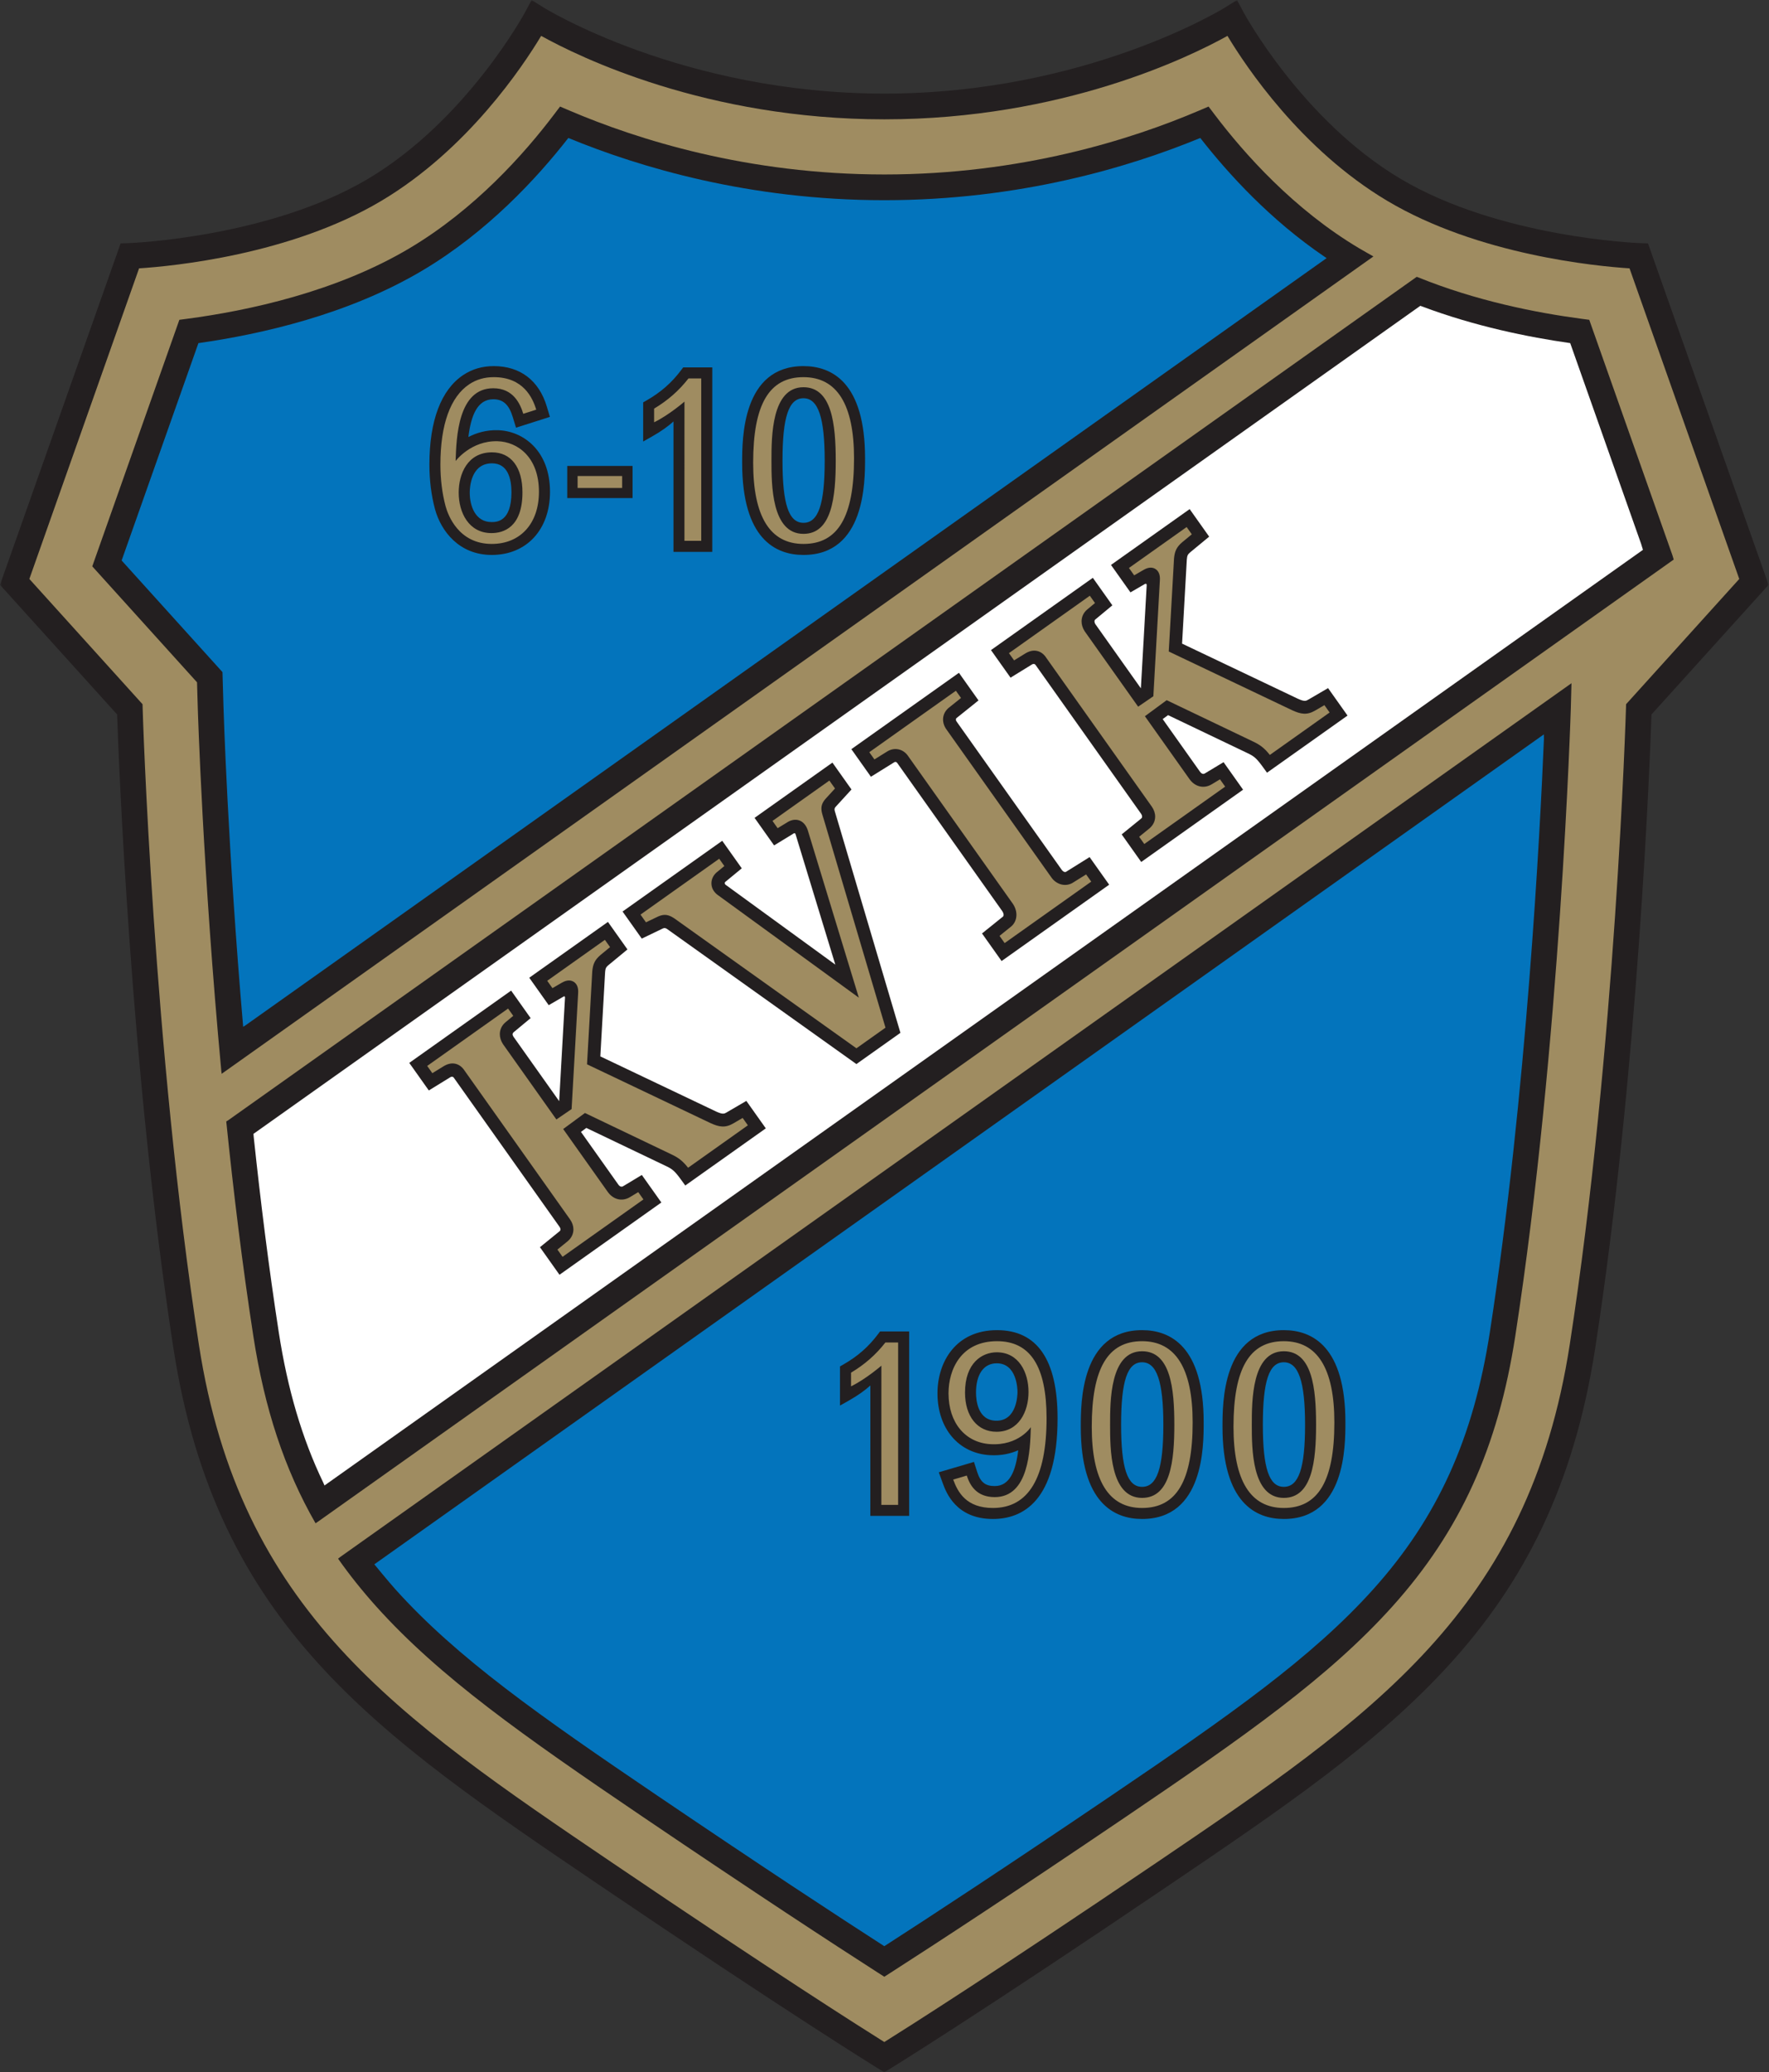
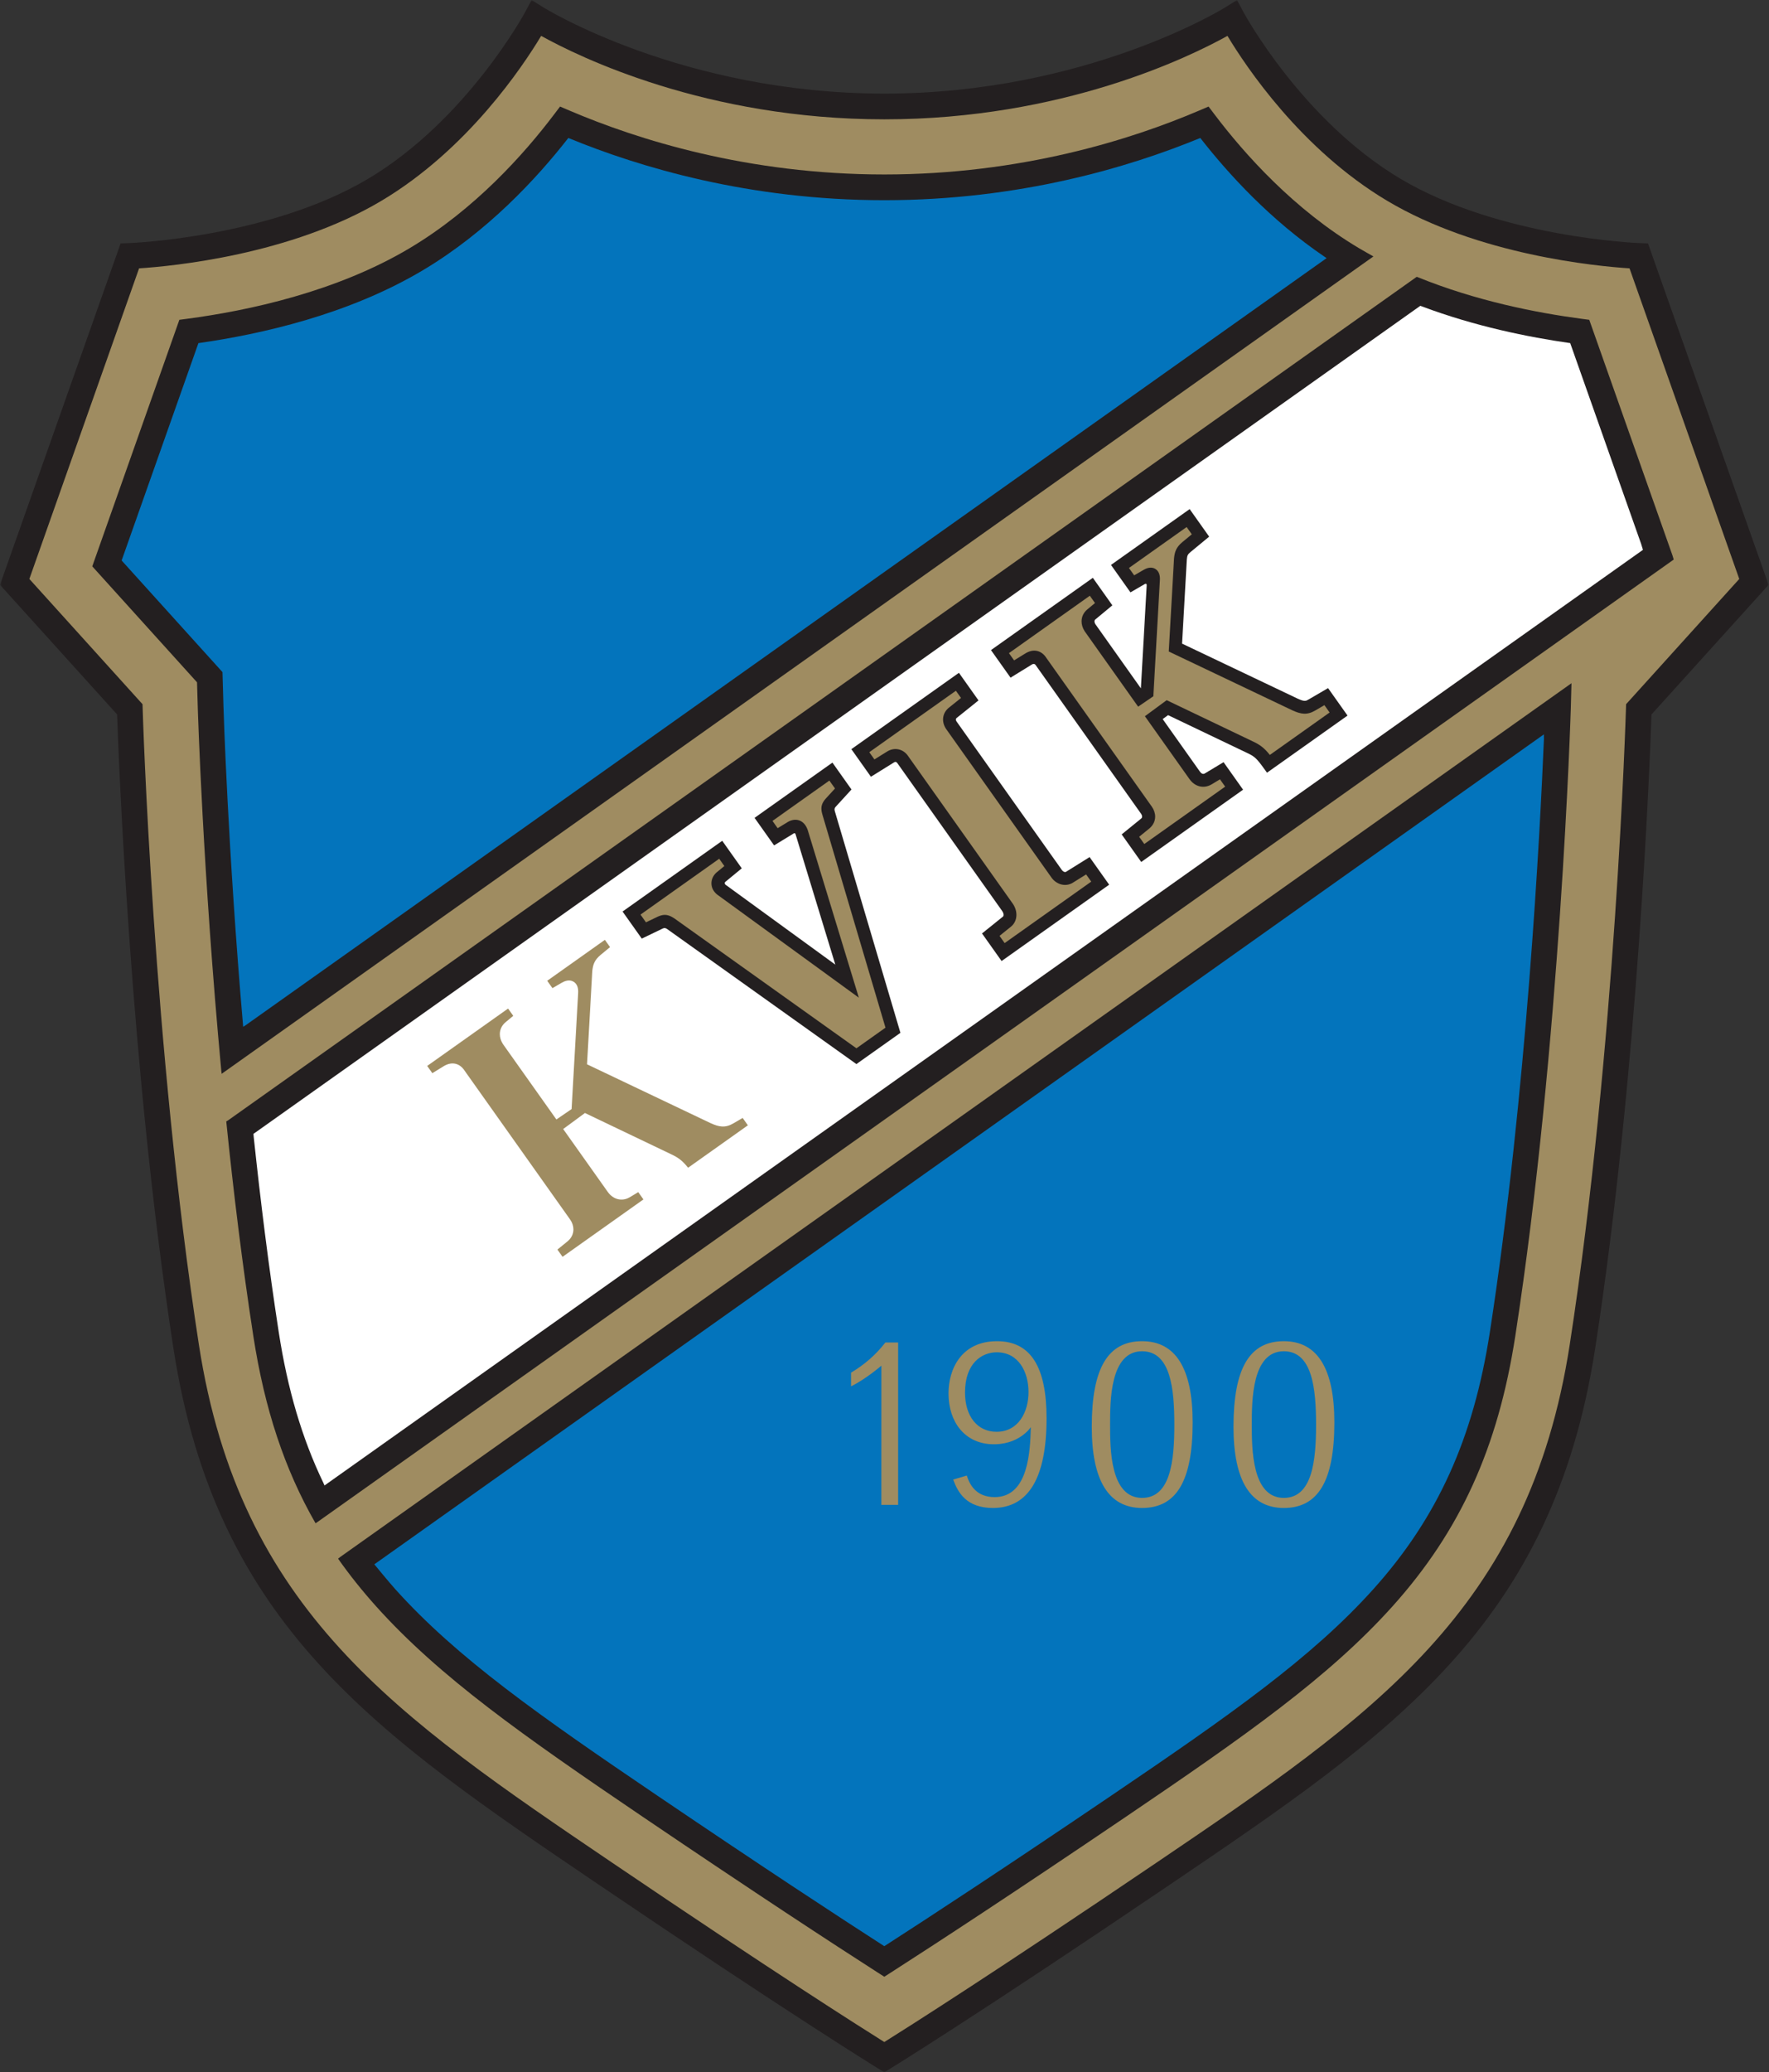
<svg xmlns="http://www.w3.org/2000/svg" width="427" height="500" fill="none">
  <rect width="100%" height="100%" fill="#333333" stroke="none" />
  <mask id="a" width="427" height="500" x="0" y="0" maskUnits="userSpaceOnUse" style="mask-type:luminance">
    <path fill="#fff" d="M0 0h426.908v500H0V0Z" />
  </mask>
  <g mask="url(#a)">
    <path fill="#231F20" d="M126.751 2.94c-.137.257-14.113 26.04-37.877 40.185-23.833 14.188-57.313 15.519-57.646 15.528l-2.115.075L0 141.11s26.825 29.679 28.27 31.276c.34 10.106 3.18 85.529 13.597 152.969 10.322 66.826 48.959 92.999 102.439 129.227 45.967 31.14 67.31 44.292 67.522 44.422l1.624.997 1.625-.997c.212-.13 21.558-13.282 67.525-44.422 53.477-36.228 92.114-62.401 102.438-129.227 10.419-67.44 13.255-142.863 13.598-152.969 1.442-1.597 28.267-31.276 28.267-31.276l-29.113-82.38-2.112-.076c-.336-.01-33.813-1.34-57.65-15.528-23.764-14.146-37.737-39.928-37.876-40.186L298.584 0l-2.824 1.776c-.33.206-33.616 20.806-82.308 20.806-48.688 0-81.977-20.6-82.307-20.806L128.324 0l-1.573 2.94Z" />
  </g>
  <path fill="#fff" d="M78.031 357.734c-5.151-10.707-8.624-22.57-10.745-36.304-2.406-15.582-4.4-31.61-6.046-47.137l-.06-.715L342.83 73.789l.452.164c12.727 4.77 25.549 7.388 35.734 8.833.96 2.721 12.882 36.455 17.115 48.431l.443 1.449L78.329 358.415l-.297-.681Z" />
-   <path fill="#231F20" d="m135.035 297.102-4.703 3.822 4.718 6.651 24.586-17.439-4.71-6.64-4.475 2.691c-.179.109-.673.403-1.261-.457 0 0-7.494-10.564-8.958-12.625.609-.448.843-.618 1.3-.958 1.543.74 19.185 9.176 19.185 9.176 1.64.764 2.207 1.282 3.794 3.473l.9 1.243 19.44-13.788-4.7-6.625-4.651 2.715c-.694.412-1.007.597-2.71-.181l-27.879-13.27 1.146-20.277c.094-1 .212-1.245.887-1.812l4.513-3.721-4.713-6.642-18.991 13.469 4.697 6.622 3.461-2.009c.3-.194.482-.194.467.251a36086.58 36086.58 0 0 0-1.406 24.916l-11.004-15.513c-.309-.503-.321-.794.049-1.145l4.067-3.376-4.71-6.639-24.585 17.439 4.718 6.652 5.076-3.121c.458-.303.791-.228 1.018.133l25.455 35.889c.343.53.279.887-.021 1.096Z" />
  <path fill="#9F8C61" d="M146.009 226.766c.524.739.742 1.048 1.245 1.754-1.009.834-2.297 1.894-2.297 1.894-1.485 1.249-1.845 2.355-1.997 3.967l-1.263 22.415 29.782 14.176c2.085.958 3.582 1.243 5.597.043l2.185-1.276c.506.709.73 1.027 1.261 1.776-1.997 1.418-12.498 8.867-14.431 10.24-1.23-1.549-2.227-2.391-4.048-3.237l-20.849-9.973-5.255 3.87 10.703 15.091c1.324 1.93 3.5 2.482 5.403 1.346 0 0 1.067-.64 2.016-1.213l1.248 1.761c-2.112 1.5-17.409 12.349-19.522 13.849l-1.239-1.749 2.461-2c.93-.775 1.403-1.8 1.403-2.866 0-.81-.27-1.646-.821-2.422l-25.41-35.825c-.588-.927-1.373-1.53-2.297-1.73-.945-.203-1.955.043-3.006.733l.039-.024s-1.433.882-2.56 1.573c-.5-.709-.716-1.012-1.24-1.749l19.522-13.845c.527.739.745 1.048 1.248 1.757-.866.722-1.851 1.537-1.851 1.537-.915.76-1.388 1.791-1.388 2.885 0 .791.248 1.618.751 2.394l12.901 18.191 3.672-2.512 1.579-27.958c.088-1.322-.276-2.252-1.085-2.752-.542-.339-1.475-.579-2.833.209l-2.288 1.327-1.261-1.778 13.925-9.879Z" />
  <path fill="#231F20" d="m192.041 201.318 9.588 31.428-26.516-19.291c-.194-.139-.23-.518-.082-.639l4.016-3.306-4.716-6.643-24.058 17.067 4.637 6.533 5.055-2.43c.375-.176.639-.164 1.057.112l45.695 32.589 10.627-7.537-15.842-53.498c-.116-.406-.082-.712.16-.985l3.867-4.23-4.6-6.488-18.794 13.331 4.715 6.648 4.448-2.712c.352-.264.619-.37.743.051Z" />
  <path fill="#9F8C61" d="m200.193 188.336 1.358 1.912-2.185 2.391c-.8.885-1.094 1.639-1.094 2.452 0 .463.097.945.249 1.484 0 0 14.612 49.341 15.218 51.383-1.291.918-5.73 4.064-7.015 4.976-1.728-1.23-43.95-31.343-43.95-31.343-1.539-1.009-2.569-1.091-4.13-.357 0 0-1.573.754-2.718 1.306-.503-.71-.767-1.079-1.324-1.867a104146.6 104146.6 0 0 0 18.994-13.473c.527.739.745 1.048 1.248 1.758l-1.785 1.466c-.851.703-1.333 1.682-1.333 2.709 0 .034 0 .07.003.106.033 1.061.588 2.034 1.564 2.737l34.013 24.746-12.301-40.322c-.512-1.603-1.421-2.215-2.094-2.449-.933-.327-2.009-.133-3.021.549 0 0-1.176.712-2.182 1.327-.503-.709-.721-1.015-1.242-1.755 1.97-1.397 11.755-8.339 13.727-9.736Z" />
  <path fill="#231F20" d="m205.5 180.757 4.721 6.658 5.582-3.467c.47-.29.724.076.809.194l25.27 35.631c.437.606.443 1.191.204 1.388l-5.046 4.061 4.724 6.658 25.967-18.422-4.724-6.658-5.661 3.531c-.315.203-.772-.049-1.03-.409l-25.397-35.807c-.379-.573-.119-.785.054-.93l5.218-4.188-4.724-6.661-25.967 18.421Z" />
  <path fill="#9F8C61" d="M230.735 166.664c.518.73.73 1.033 1.233 1.739-1.188.955-2.961 2.376-2.961 2.376-.906.755-1.369 1.761-1.369 2.819 0 .757.236 1.536.721 2.269l25.431 35.852c1.281 1.8 3.536 2.319 5.245 1.216l-.021.012 3.154-1.967c.504.706.716 1.006 1.234 1.739a85797.05 85797.05 0 0 1-20.901 14.828c-.521-.733-.736-1.033-1.236-1.742l2.779-2.237c.857-.703 1.297-1.736 1.297-2.839 0-.922-.309-1.894-.927-2.761l-25.258-35.61c-1.155-1.663-3.255-2.112-4.982-1.054l-3.109 1.93c-.5-.709-.716-1.009-1.237-1.742 2.137-1.516 18.77-13.316 20.907-14.828Z" />
  <path fill="#231F20" d="m268.17 136.306 4.697 6.621 3.346-1.939c.506-.331.591-.024.573.294-.225 3.985-1.306 23.179-1.4 24.803-1.652-2.327-11.004-15.512-11.004-15.512-.163-.255-.375-.861.049-1.143l4.07-3.375-4.713-6.64-24.585 17.44 4.721 6.651 5.073-3.124c.461-.3.794-.224 1.021.133l25.455 35.889c.188.264.361.833-.024 1.1l-4.7 3.818 4.718 6.655 24.586-17.44-4.709-6.639-4.476 2.688c-.179.109-.676.403-1.264-.455 0 0-7.494-10.564-8.955-12.627.609-.449.843-.619 1.3-.955 1.543.736 19.186 9.173 19.186 9.173 1.639.764 2.203 1.282 3.794 3.473l.9 1.242 19.436-13.785-4.697-6.624-4.654 2.712c-.694.415-1.006.6-2.706-.182 0 0-26.119-12.431-27.88-13.267l1.143-20.279c.097-1 .212-1.246.888-1.812l4.512-3.718-4.712-6.646-18.989 13.47Z" />
  <path fill="#9F8C61" d="m286.431 127.164 1.245 1.755c-1.012.833-2.297 1.894-2.297 1.894-1.485 1.245-1.845 2.354-1.997 3.966l-1.266 22.416 29.785 14.173c2.082.957 3.582 1.242 5.597.045 0 0 1.179-.691 2.185-1.275l1.261 1.775c-1.998 1.416-12.501 8.867-14.431 10.237-1.233-1.546-2.23-2.391-4.049-3.237l-20.852-9.972-5.254 3.869 10.706 15.095c1.321 1.93 3.5 2.478 5.403 1.342 0 0 1.067-.639 2.015-1.209l1.249 1.761c-2.112 1.497-17.409 12.348-19.522 13.845-.524-.736-.736-1.039-1.239-1.748l2.461-2c.927-.776 1.403-1.797 1.403-2.867 0-.809-.273-1.642-.822-2.421L252.6 158.786c-.585-.93-1.373-1.534-2.294-1.73-.946-.207-1.955.042-3.009.73l.039-.024s-1.433.881-2.558 1.575l-1.239-1.748c2.112-1.5 17.406-12.352 19.522-13.849.524.743.745 1.052 1.248 1.761-.87.718-1.851 1.536-1.851 1.536-.919.758-1.388 1.791-1.388 2.885 0 .791.245 1.615.751 2.394l12.9 18.188 3.673-2.509 1.576-27.961c.091-1.318-.276-2.252-1.082-2.752-.545-.339-1.476-.575-2.833.21l-2.288 1.327c-.506-.709-.733-1.031-1.264-1.779 1.979-1.403 11.949-8.476 13.928-9.876Z" />
  <path fill="#9F8C61" d="M213.453 28.793c42.959 0 73.683-15.055 82.832-20.137 4.406 7.34 17.752 27.41 38.571 39.804 21.958 13.07 50.497 15.773 58.479 16.288 1.285 3.63 25.337 71.692 26.486 74.944-2.264 2.503-27.319 30.222-27.319 30.222l-.033 1.142c-.025.809-2.488 81.659-13.564 153.354-9.909 64.147-47.607 89.687-99.784 125.033-38.873 26.331-60.001 39.71-65.668 43.258-5.666-3.548-26.794-16.927-65.665-43.258-52.176-35.346-89.877-60.886-99.786-125.033-11.073-71.695-13.54-152.545-13.564-153.354l-.033-1.142s-25.052-27.719-27.32-30.222c1.15-3.252 25.201-71.314 26.486-74.944 7.982-.515 36.525-3.218 58.48-16.288 20.822-12.394 34.164-32.464 38.574-39.804 9.145 5.082 39.87 20.137 82.828 20.137ZM81.606 376.075c2.77 3.943 5.827 7.764 9.184 11.506 15.346 17.076 35.486 31.219 64.459 50.847 27.249 18.458 45.78 30.552 56.529 37.449l1.675 1.073 1.676-1.073c10.749-6.897 29.279-18.991 56.528-37.449 28.974-19.628 49.113-33.771 64.459-50.847 16.343-18.188 25.485-38.297 29.64-65.201 10.946-70.859 13.391-150.912 13.415-151.712l.152-5.821L82.111 375.675l-.505.4Zm-4.776-8.985c70.619-50.092 259.104-183.794 327.172-232.08l-.312-1.036-20.076-56.81-1.885-.249c-10.906-1.448-25.4-4.312-39.373-9.982l-.391-.14L55.054 270.317l-.44.263c1.736 16.97 3.888 34.652 6.537 51.801 2.7 17.473 7.503 32.083 15.015 45.159l.664-.449ZM53.502 259.088 331.516 61.875s-2.418-1.357-3.467-1.981c-15.718-9.358-27.637-22.704-34.864-32.253l-1.464-1.933-2.23.952c-16.485 7.042-43.058 15.436-76.035 15.436-32.979 0-59.552-8.394-76.04-15.436l-2.231-.952-1.463 1.933c-7.228 9.55-19.143 22.895-34.865 32.252-17.69 10.531-38.955 15.07-53.68 17.022l-1.884.249-21.022 59.485s23.849 26.386 25.288 27.98c.049 1.615.176 6.039.176 6.039.018.561 1.218 39.913 5.688 87.772l.079.648Z" />
  <path fill="#0374BC" d="M58.696 247.744c-3.706-42.94-4.74-76.737-4.754-77.255l-.243-8.325-24.34-26.931c1.094-3.1 17.455-49.392 18.534-52.443 15.197-2.158 36.273-6.924 54.14-17.561 15.576-9.27 27.492-22.128 35.153-31.94 17.136 7.064 43.658 15.018 76.268 15.018 32.612 0 59.134-7.954 76.268-15.018 6.8 8.71 16.952 19.816 30.04 28.688l.454.304L59.251 247.399l-.555.345ZM90.36 377.437l282.298-200.249.013 1.13c-.903 21.834-4.158 85.538-13.052 143.115-3.961 25.639-12.634 44.761-28.122 62.001-14.873 16.552-34.728 30.485-63.322 49.852-25.84 17.506-43.801 29.261-54.722 36.289-10.922-7.028-28.883-18.783-54.723-36.286-28.591-19.37-48.446-33.303-63.322-49.855-1.627-1.815-5.049-5.997-5.049-5.997Z" />
-   <path fill="#231F20" d="M240.656 320.938c9.7 0 14.618 7.151 14.618 21.257 0 20.089-8.491 24.304-15.609 24.304-8.936 0-11.309-6.47-12.088-8.597l-.976-2.667 8.494-2.503.794 2.476c.776 2.412 1.955 3.351 4.209 3.351 3.655 0 5.088-3.724 5.679-8.639-1.806.791-4.06 1.351-6.897 1.176-7.53-.461-12.591-6.458-12.591-14.922 0-7.585 4.443-15.236 14.367-15.236Zm-.121 21.851c4.921 0 5.064-6.215 5.064-6.924 0-.709-.143-6.927-5.004-6.927-3.133 0-5.003 2.633-5.003 7.051 0 2.043.482 6.8 4.943 6.8ZM275.678 320.938c6.782 0 14.867 3.86 14.867 22.251 0 5.767 0 23.31-14.867 23.31-6.751 0-14.803-3.861-14.803-22.255 0-5.764 0-23.306 14.803-23.306Zm0 37.809c3.594 0 5.128-4.485 5.128-15 0-10.412-1.582-15.058-5.128-15.058-3.548 0-5.063 4.503-5.063 15.058 0 10.515 1.515 15 5.063 15ZM309.889 320.938c6.782 0 14.864 3.86 14.864 22.251 0 5.767 0 23.31-14.864 23.31-6.754 0-14.803-3.861-14.803-22.255 0-5.764 0-23.306 14.803-23.306Zm0 37.809c3.594 0 5.128-4.485 5.128-15 0-10.412-1.582-15.058-5.128-15.058-3.548 0-5.063 4.503-5.063 15.058 0 10.515 1.515 15 5.063 15ZM212.425 321.25l-.4.536c-2.358 3.164-5.01 5.482-8.594 7.522l-.673.385v9.445l1.985-1.118c2.463-1.388 4.103-2.609 5.342-3.73-.003 5.4-.006 31.467-.006 31.467h9.37l.003-44.507h-7.027Z" />
  <path fill="#9F8C61" d="M239.047 348.444c-6.045-.369-10.094-5.157-10.094-12.266 0-5.804 3.067-12.576 11.706-12.576 8.046 0 11.958 6.081 11.958 18.597 0 14.361-4.357 21.643-12.949 21.643-6.391 0-8.448-3.743-9.588-6.852l3.279-.967c.718 2.237 2.267 5.2 6.743 5.2 8.239 0 8.564-11.397 8.718-16.876 0 0-2.927 4.516-9.773 4.097Zm-6.112-12.451c0 5.748 2.985 9.464 7.603 9.464 5.334 0 7.725-4.819 7.725-9.589 0-4.775-2.37-9.588-7.664-9.588-3.537 0-7.664 2.543-7.664 9.713ZM263.531 344.247c0-14.085 3.861-20.645 12.143-20.645 8.1 0 12.206 6.591 12.206 19.591 0 14.088-3.879 20.649-12.206 20.649-8.055 0-12.143-6.594-12.143-19.595Zm4.419-.497c0 5.734 0 17.661 7.724 17.661 6.864 0 7.788-8.927 7.788-17.661 0-8.76-.924-17.718-7.788-17.718-7.724 0-7.724 11.967-7.724 17.718ZM297.742 344.247c0-14.085 3.858-20.645 12.143-20.645 8.097 0 12.203 6.591 12.203 19.591 0 14.088-3.876 20.649-12.203 20.649-8.058 0-12.143-6.594-12.143-19.595Zm4.418-.497c0 5.734 0 17.661 7.725 17.661 6.861 0 7.788-8.927 7.788-17.661 0-8.76-.927-17.718-7.788-17.718-7.725 0-7.725 11.967-7.725 17.718ZM205.422 334.499v-3.3c3.321-1.991 5.994-4.333 8.294-7.285h3.076l-.003 39.186h-4.049c0-2.07.003-26.101.006-33.592 0 0-3.7 3.218-7.324 4.991Z" />
-   <path fill="#231F20" d="M119.194 88.336c6.361 0 10.903 3.46 12.791 9.743l.752 2.506-8.182 2.609-.788-2.576c-.915-3-2.321-4.282-4.697-4.282-3.852 0-5.376 3.927-6.015 9.109 1.909-.981 4.294-1.733 7.148-1.648 6.046.176 12.555 4.903 12.555 14.864 0 9.115-5.652 15.236-14.058 15.236-7.857 0-12.23-5.7-13.706-11.054-.894-3.352-1.346-6.97-1.346-10.764 0-10.582 2.825-18.049 8.176-21.6 2.191-1.443 4.6-2.143 7.37-2.143Zm-.557 37.625c1.191 0 4.815 0 4.815-7.176 0-3.188-.812-6.991-4.691-6.991-5.115 0-5.376 5.876-5.376 7.052 0 3.281 1.376 7.115 5.252 7.115ZM136.922 112.422v7.752h15.761v-7.752h-15.761ZM164.906 88.648l-.397.534c-2.361 3.163-5.009 5.485-8.594 7.524l-.673.382v9.446l1.982-1.119c2.464-1.387 4.103-2.606 5.343-3.727l-.003 31.467h9.366l.003-44.507h-7.027ZM193.941 88.336c6.782 0 14.867 3.86 14.867 22.255 0 5.764 0 23.306-14.867 23.306-6.752 0-14.8-3.86-14.8-22.252 0-5.766 0-23.31 14.8-23.31Zm0 37.81c3.594 0 5.127-4.485 5.127-14.998 0-10.415-1.582-15.06-5.127-15.06-3.549 0-5.064 4.503-5.064 15.06 0 10.513 1.515 14.998 5.064 14.998Z" />
-   <path fill="#9F8C61" d="M120.123 106.461c4.797.139 9.967 3.818 9.967 12.203 0 7.64-4.473 12.576-11.394 12.576-8.009 0-10.549-6.948-11.137-9.079-.833-3.124-1.254-6.518-1.254-10.079 0-9.648 2.412-16.349 6.979-19.379 1.739-1.145 3.672-1.703 5.906-1.703 7.13 0 9.388 5.01 10.242 7.846l-3.124.997c-.761-2.494-2.458-6.164-7.242-6.164-8.519 0-8.904 11.855-9.089 17.555 0 0 3.701-4.964 10.146-4.773Zm-9.403 12.388c0 4.867 2.448 9.776 7.912 9.776 2.791 0 7.476-1.279 7.476-9.837 0-6.042-2.748-9.648-7.352-9.648-5.93 0-8.036 5.23-8.036 9.709ZM150.177 114.859v2.879h-10.755v-2.879h10.755ZM181.797 111.649c0-14.088 3.861-20.649 12.143-20.649 8.1 0 12.206 6.594 12.206 19.594 0 14.085-3.879 20.646-12.206 20.646-8.058 0-12.143-6.591-12.143-19.591Zm4.418-.497c0 5.73 0 17.658 7.725 17.658 6.863 0 7.788-8.928 7.788-17.658 0-8.764-.925-17.722-7.788-17.722-7.725 0-7.725 11.97-7.725 17.722ZM157.891 101.89v-3.3c3.324-1.988 5.997-4.337 8.297-7.285h3.073v39.185h-4.049c0-2.069.003-26.097.006-33.591 0 0-3.7 3.218-7.327 4.991Z" />
</svg>